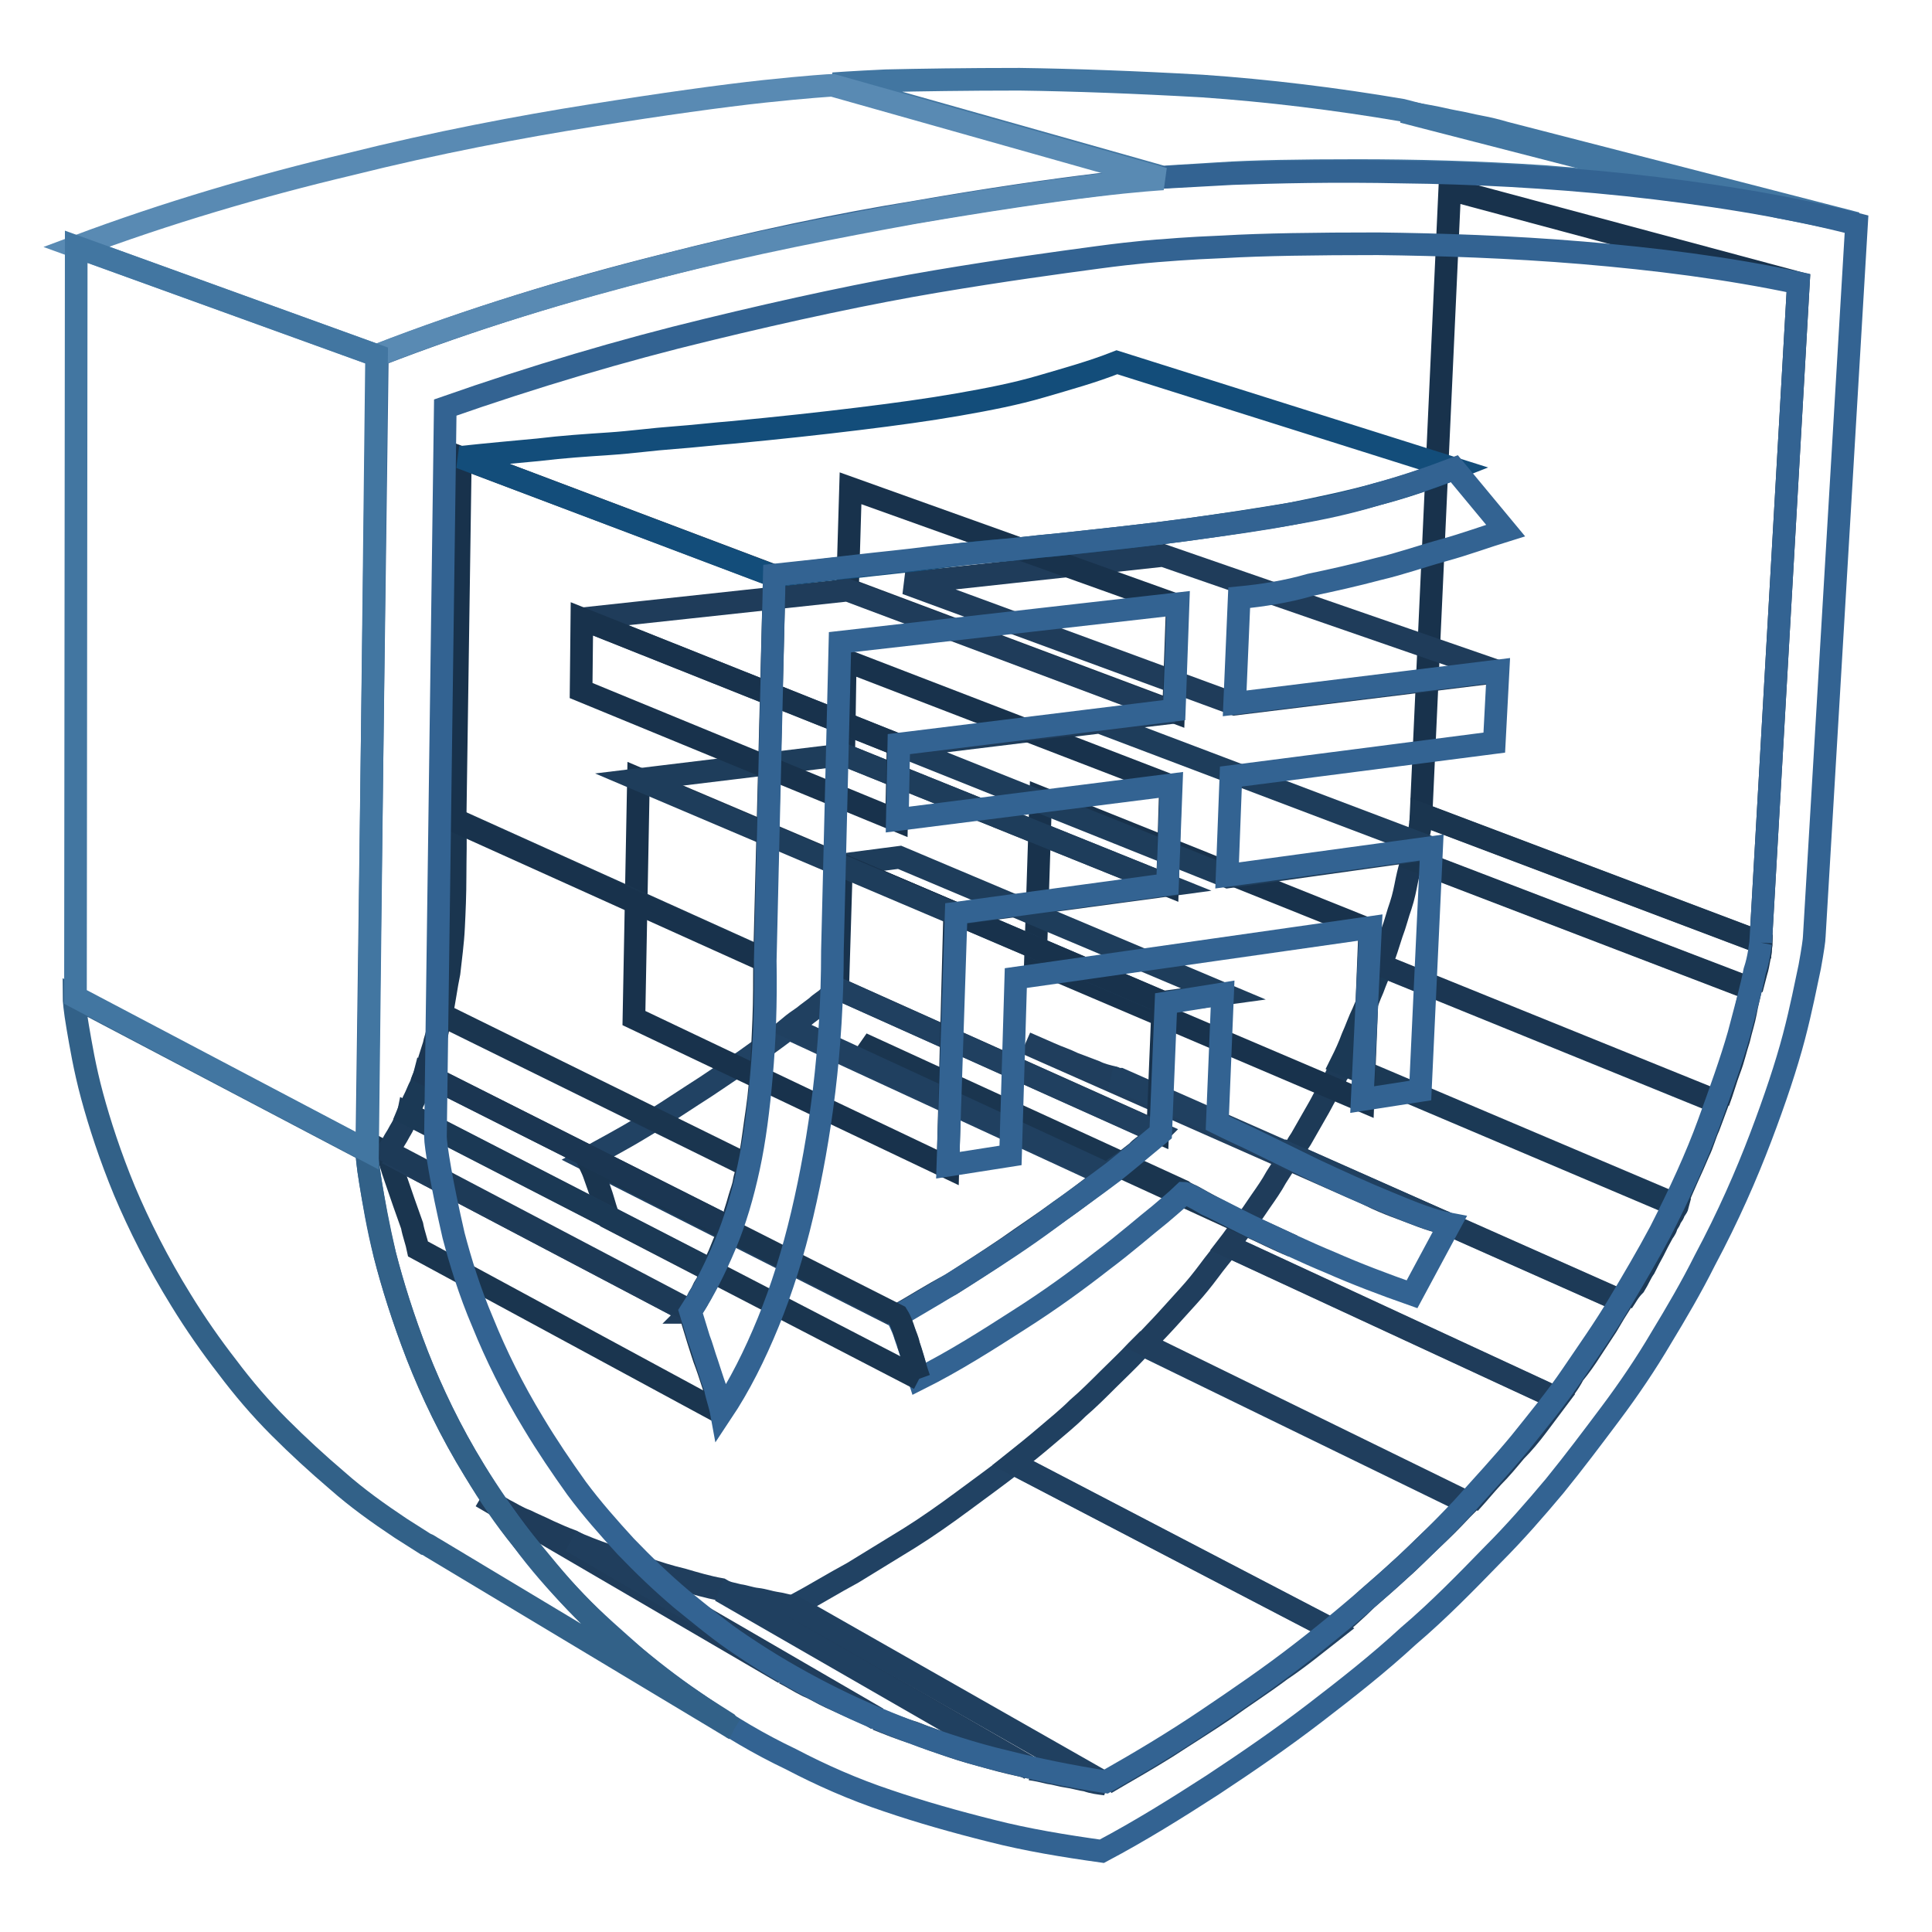
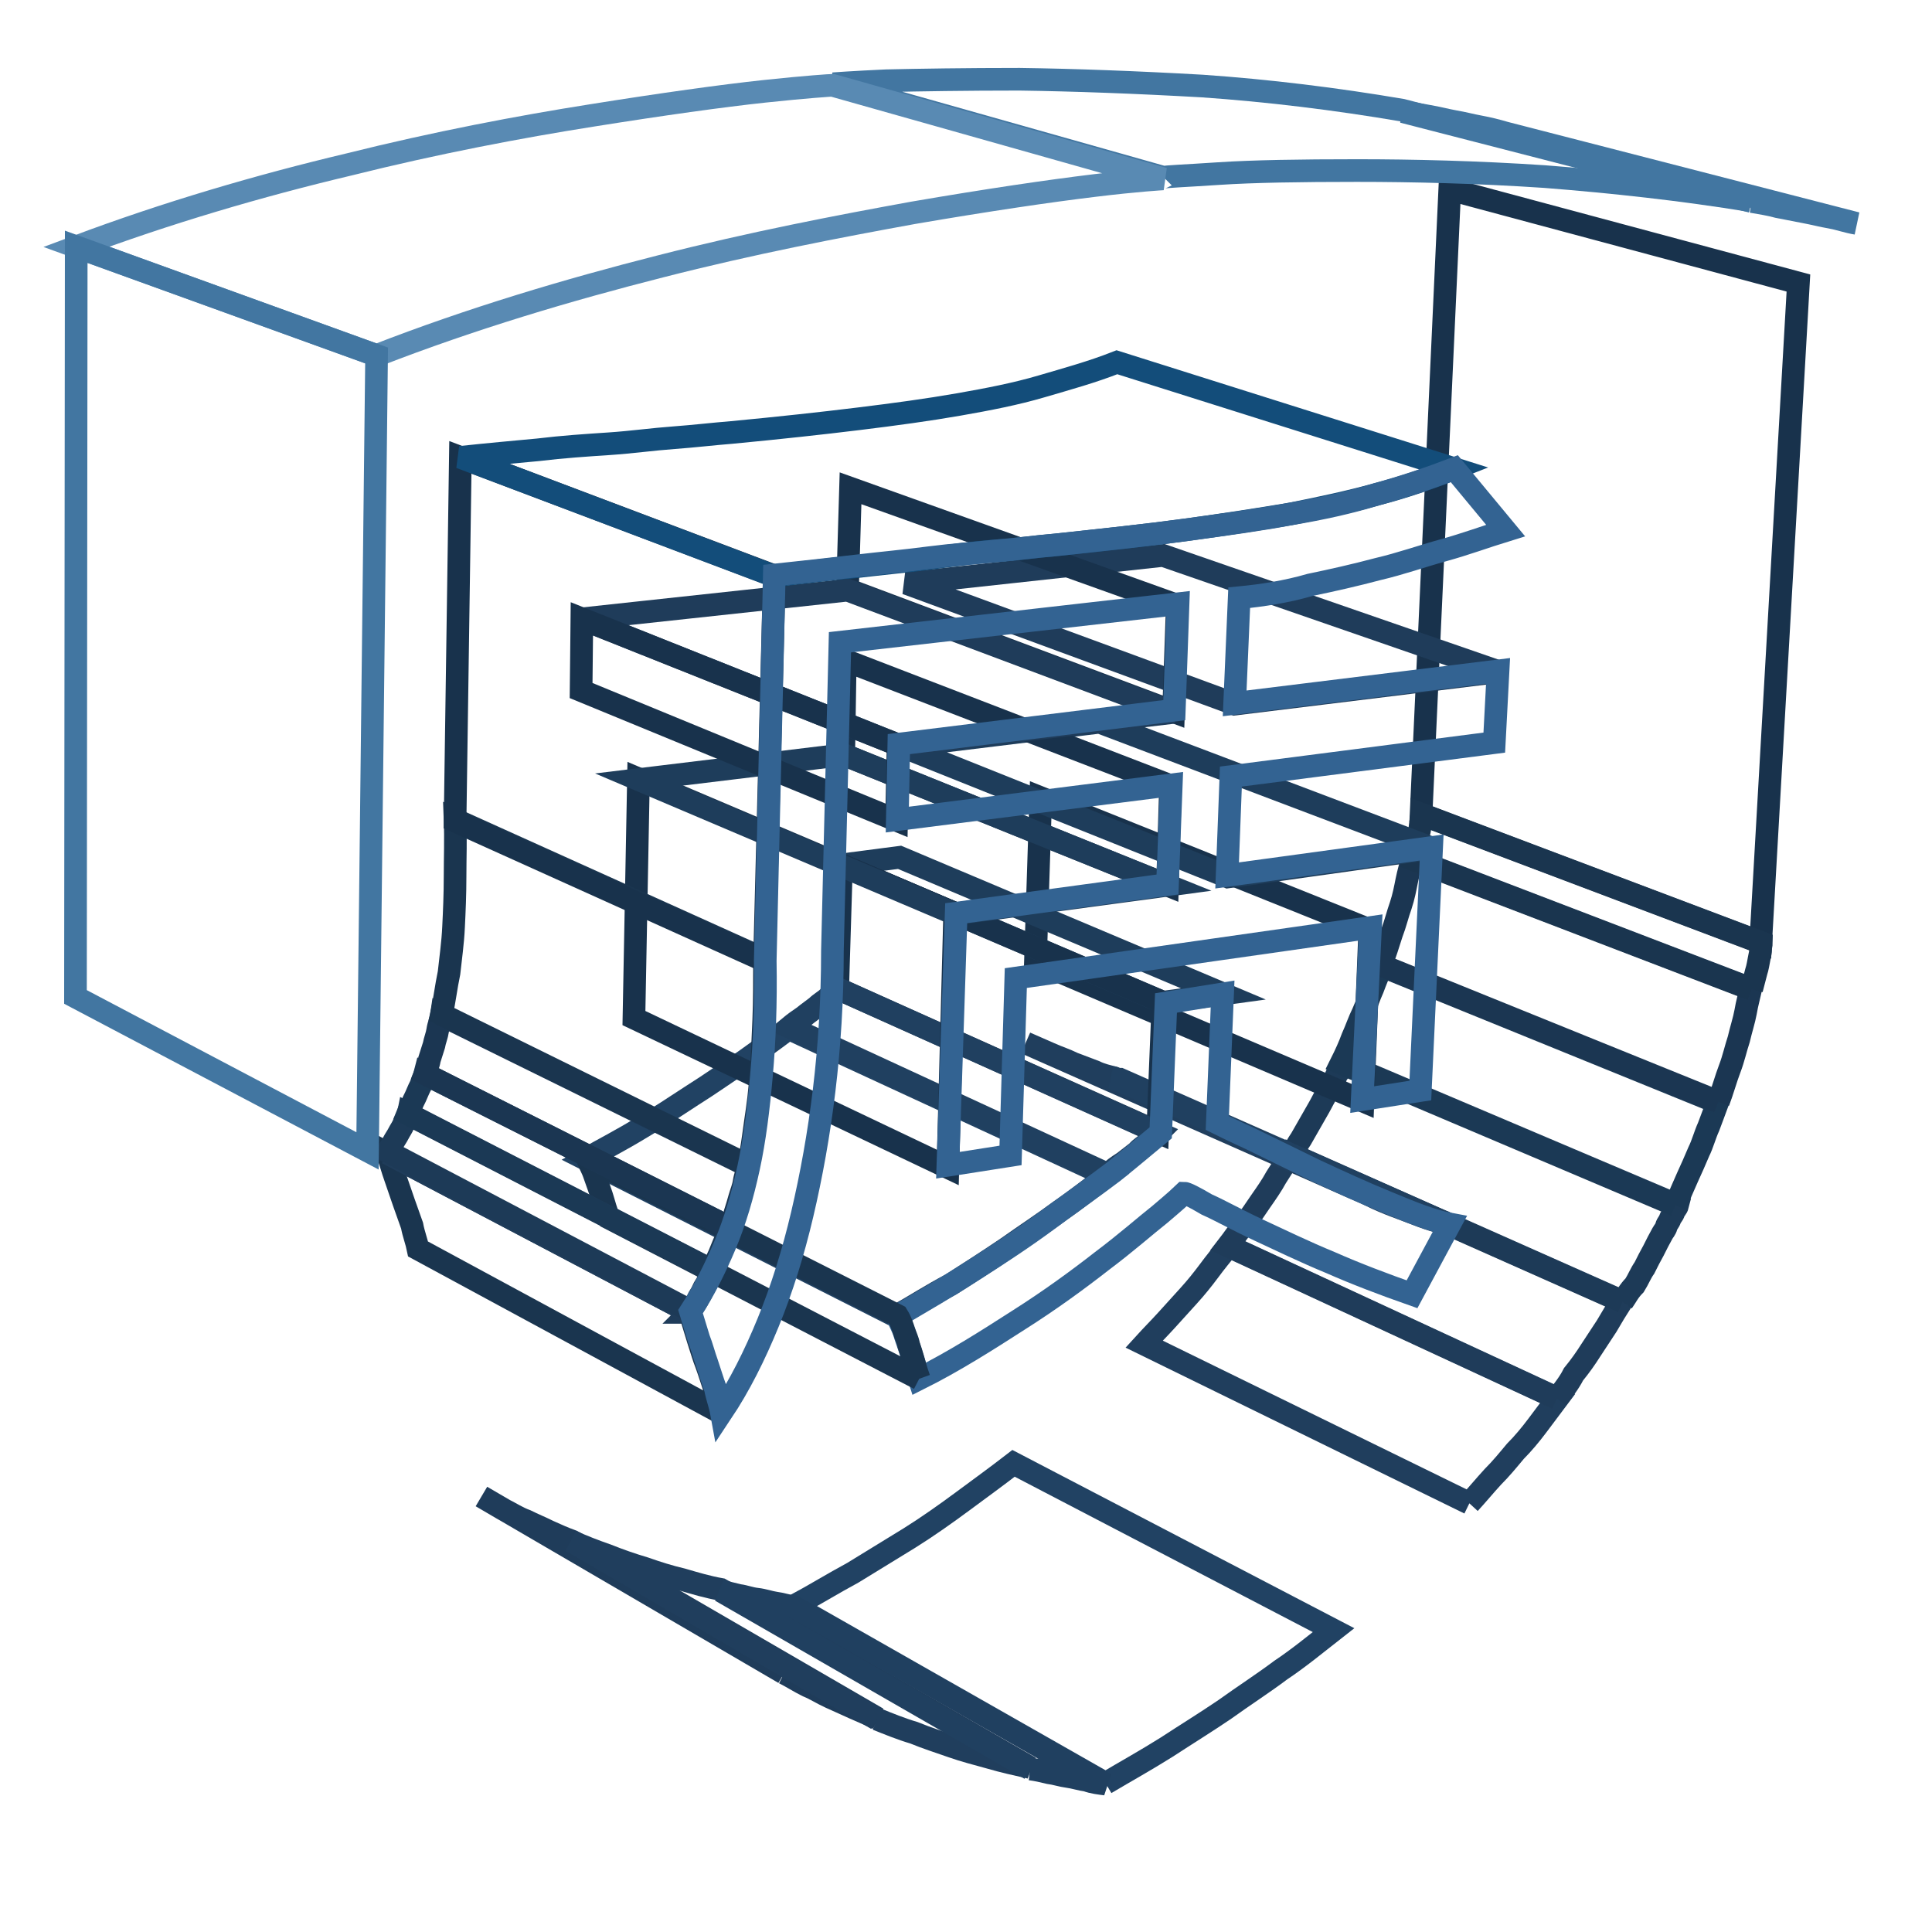
<svg xmlns="http://www.w3.org/2000/svg" version="1.1" x="0px" y="0px" viewBox="0 0 256 256" enable-background="new 0 0 256 256" xml:space="preserve">
  <g>
    <path stroke-width="3" fill-opacity="0" stroke="#18324c" d="M233.3,124.9l-45-17l3.8-82.8l46.2,12.4L233.3,124.9z" />
    <path stroke-width="3" fill-opacity="0" stroke="#214263" d="M146.5,236.3l-41.3-23.5c2.6-1.4,5.2-3,7.8-4.4l7.5-4.6c2.4-1.5,4.8-3.2,7.1-4.9c2.3-1.7,4.5-3.3,6.7-5 l42.4,22.1c-2.3,1.8-4.6,3.7-7,5.3c-2.4,1.8-4.9,3.4-7.4,5.2c-2.5,1.7-5.1,3.3-7.7,5C151.9,233.2,149.2,234.7,146.5,236.3" />
-     <path stroke-width="3" fill-opacity="0" stroke="#204060" d="M176.6,216l-42.4-22.1c1.5-1.2,3-2.4,4.4-3.6c1.4-1.2,2.9-2.4,4.2-3.7c1.4-1.2,2.7-2.5,4-3.8 c1.3-1.3,2.6-2.5,3.8-3.8l0.2-0.2l0.2-0.2l0.2-0.2l0.2-0.2l43.1,21l-0.2,0.2l-0.2,0.2l-0.2,0.2l-0.2,0.2c-1.3,1.4-2.6,2.7-4,4 s-2.7,2.7-4.2,4c-1.4,1.3-2.9,2.6-4.4,3.9C179.7,213.3,178.2,214.6,176.6,216" />
    <path stroke-width="3" fill-opacity="0" stroke="#203e5d" d="M194.7,199.2l-43.1-21.1c1-1.1,2-2.1,3-3.2l2.9-3.2c1-1.1,1.8-2.1,2.7-3.3c0.8-1.1,1.8-2.3,2.6-3.3 l43.6,20.2c-0.9,1.2-1.8,2.4-2.7,3.6s-1.9,2.4-2.9,3.4c-1,1.2-1.9,2.3-3,3.4C196.7,196.9,195.8,198,194.7,199.2" />
    <path stroke-width="3" fill-opacity="0" stroke="#1f3c5a" d="M206.3,185.3l-43.6-20.2c0.7-0.9,1.4-2,2.3-3c0.7-0.9,1.4-2,2.1-3c0.7-1,1.4-2,2-3.1c0.7-1.1,1.3-2,1.9-3.1 l43.9,19.5c-0.7,1.1-1.3,2.1-2,3.3l-2.1,3.2c-0.7,1.1-1.4,2.1-2.3,3.2C207.9,183.3,207,184.4,206.3,185.3" />
    <path stroke-width="3" fill-opacity="0" stroke="#1d3a57" d="M215,172.5L171.1,153c0.5-0.7,0.8-1.4,1.3-2.1c0.4-0.7,0.8-1.4,1.2-2.1c0.4-0.7,0.8-1.4,1.2-2.1 c0.4-0.7,0.7-1.4,1.2-2.1c0.1-0.4,0.4-0.6,0.5-0.9c0.1-0.4,0.4-0.6,0.5-1c0.1-0.4,0.4-0.6,0.5-0.9c0.1-0.4,0.4-0.6,0.5-0.9 l44.3,18.8c-0.1,0.4-0.4,0.6-0.5,0.9c-0.1,0.4-0.4,0.6-0.5,0.9c-0.1,0.4-0.4,0.6-0.5,1c-0.1,0.4-0.4,0.7-0.5,0.9 c-0.4,0.7-0.8,1.5-1.2,2.3c-0.4,0.7-0.8,1.5-1.2,2.3c-0.5,0.7-0.8,1.5-1.3,2.3C215.8,171.1,215.5,171.8,215,172.5" />
    <path stroke-width="3" fill-opacity="0" stroke="#1b3955" d="M222,159.7l-44.3-18.8c0.6-1.2,1.1-2.3,1.5-3.4c0.5-1.1,0.9-2.3,1.4-3.3c0.5-1.1,0.8-2.1,1.3-3.2 c0.4-1.1,0.8-2,1.2-3l44.5,18.1c-0.4,1.1-0.8,2.1-1.2,3.2c-0.5,1.1-0.8,2.3-1.3,3.3c-0.5,1.2-1,2.3-1.5,3.4S222.6,158.3,222,159.7" />
    <path stroke-width="3" fill-opacity="0" stroke="#1b3652" d="M227.7,146l-44.7-18.1c0.5-1.4,1-2.9,1.4-4.2c0.5-1.3,0.8-2.6,1.2-3.7c0.4-1.2,0.6-2.3,0.8-3.3 s0.5-2,0.7-2.9l44.9,17.2c-0.2,0.9-0.5,1.9-0.7,3.1c-0.2,1.1-0.6,2.3-0.9,3.6c-0.4,1.2-0.7,2.6-1.2,3.9S228.3,144.4,227.7,146" />
    <path stroke-width="3" fill-opacity="0" stroke="#1a354f" d="M232.1,131.1l-44.9-17.2c0.1-0.8,0.4-1.5,0.5-2.1l0.4-1.8c0.1-0.5,0.1-1,0.2-1.3c0-0.4,0.1-0.6,0.1-0.8 l45,17c0,0.2-0.1,0.5-0.1,0.8c0,0.4-0.1,0.8-0.2,1.3c-0.1,0.5-0.2,1.2-0.4,1.8C232.5,129.6,232.3,130.3,232.1,131.1" />
    <path stroke-width="3" fill-opacity="0" stroke="#203e5d" d="M179.1,157.3l-43.2-19.1l3.2,1.4c1.1,0.5,2.1,0.8,3.1,1.3l2.9,1.1c0.8,0.4,1.7,0.6,2.5,0.8L191,162 c-0.7-0.2-1.7-0.5-2.5-0.8l-2.9-1.1c-1.1-0.4-2.1-0.8-3.2-1.3C181.4,158.3,180.3,157.8,179.1,157.3" />
    <path stroke-width="3" fill-opacity="0" stroke="#204060" d="M191,162l-43.5-19.2c0.1,0,0.1,0,0.2,0.1c0.1,0,0.1,0,0.2,0.1h0.5l43.5,19.2h-0.2c-0.1,0-0.1,0-0.2-0.1 c-0.1,0-0.1,0-0.2-0.1H191" />
    <path stroke-width="3" fill-opacity="0" stroke="#18324c" d="M180.6,145.9l-43.4-18.5l0.7-21.7l43.6,17.5L180.6,145.9z" />
-     <path stroke-width="3" fill-opacity="0" stroke="#1a354f" d="M171.3,165.1l-42.9-19.7c-1.9-1-3.8-1.8-5.5-2.6c-1.7-0.8-3.1-1.5-4.4-2.3c-1.2-0.6-2.3-1.2-3-1.5 c-0.7-0.4-1.2-0.6-1.3-0.7l42.5,19.5c0.1,0.1,0.6,0.4,1.3,0.7c0.7,0.4,1.8,1,3.1,1.7c1.3,0.7,2.7,1.4,4.5,2.3 C167.4,163.3,169.3,164.3,171.3,165.1" />
    <path stroke-width="3" fill-opacity="0" stroke="#1e3d5b" d="M162.7,116.2l-43.2-17.3l26.2-3.2l44.1,16.7L162.7,116.2z M154.1,132.8l-42.6-18.2l7.7-1l42.9,18.1 L154.1,132.8z" />
    <path stroke-width="3" fill-opacity="0" stroke="#18324c" d="M153.4,150L111,131l0.5-16.4l42.6,18.2L153.4,150z" />
    <path stroke-width="3" fill-opacity="0" stroke="#1f3c5a" d="M163.6,93.3l-43.5-16l34-3.7L198.6,89L163.6,93.3z" />
    <path stroke-width="3" fill-opacity="0" stroke="#18324c" d="M154.7,117.3l-42.9-17.3l0.2-12.5l43.1,16.6L154.7,117.3z" />
    <path stroke-width="3" fill-opacity="0" stroke="#1f3c5a" d="M103.9,221.7l-40.1-23.4c1,0.6,1.9,1.1,2.9,1.7c1,0.5,1.9,1.1,3,1.5c1,0.5,2,0.9,3,1.4 c1.1,0.5,2,0.9,3.1,1.3l40.5,23.5l-3.2-1.4c-1.1-0.5-2-0.9-3.1-1.4s-2-1.1-3-1.5C105.8,222.8,104.9,222.2,103.9,221.7" />
    <path stroke-width="3" fill-opacity="0" stroke="#203e5d" d="M116.2,227.8l-40.5-23.6c1.5,0.7,3.1,1.3,4.8,1.9c1.5,0.6,3.2,1.2,4.9,1.7c1.7,0.6,3.3,1.1,5,1.5 c1.7,0.5,3.4,1,5.1,1.3l41,23.6c-1.8-0.4-3.6-0.8-5.3-1.3c-1.8-0.5-3.4-0.9-5.1-1.5c-1.7-0.6-3.3-1.1-5-1.8 C119.4,229.1,117.7,228.4,116.2,227.8" />
    <path stroke-width="3" fill-opacity="0" stroke="#204060" d="M136.5,234.4l-41-23.6c0.8,0.2,1.5,0.4,2.4,0.6c0.8,0.1,1.5,0.4,2.4,0.5s1.7,0.4,2.4,0.5 c0.8,0.1,1.7,0.4,2.5,0.5l41.3,23.5c-0.8-0.1-1.7-0.2-2.5-0.5c-0.8-0.1-1.7-0.4-2.5-0.5s-1.7-0.4-2.5-0.5 C138.2,234.7,137.3,234.5,136.5,234.4" />
    <path stroke-width="3" fill-opacity="0" stroke="#214263" d="M118.7,174.4l-41.1-20.8c2.3-1.3,4.8-2.6,7.1-4c2.4-1.4,4.8-3,7.1-4.5c2.4-1.5,4.6-3.1,6.8-4.5 c2.1-1.5,4.2-3,5.9-4.3l42.2,19.5c-1.9,1.4-4,3.1-6.2,4.6c-2.3,1.7-4.6,3.2-7,4.9c-2.5,1.7-5,3.3-7.5,4.9 C123.5,171.5,121.2,173,118.7,174.4" />
    <path stroke-width="3" fill-opacity="0" stroke="#204060" d="M146.8,155.6l-42.2-19.5c0.6-0.5,1.3-1,1.9-1.4c0.6-0.5,1.2-0.9,1.7-1.3c0.5-0.5,1.1-0.8,1.5-1.2 c0.5-0.4,1-0.8,1.3-1.2l42.5,19.1c-0.4,0.4-0.8,0.8-1.3,1.2c-0.5,0.5-1.1,0.8-1.5,1.3l-1.8,1.4C148.1,154.5,147.4,155,146.8,155.6" />
    <path stroke-width="3" fill-opacity="0" stroke="#336392" d="M162,131.7l-0.7,17.1c0.2,0.1,1.8,0.9,4.2,2c2.3,1.1,5.3,2.6,8.6,4.2c3.2,1.5,6.7,3.1,9.9,4.4 c3.1,1.3,5.9,2.4,8.1,2.8l-5,9.3c-3.7-1.3-7.4-2.7-10.8-4.2c-3.4-1.4-6.7-3-9.5-4.3s-5.1-2.6-6.9-3.4c-1.7-1-2.7-1.5-3-1.5 c-0.2,0.2-1.3,1.2-3.2,2.8c-1.9,1.5-4.5,3.8-7.7,6.2c-3.2,2.5-6.9,5.2-11,7.8c-4.2,2.7-8.6,5.5-13.2,7.8l-0.8-2.5 c-0.2-0.7-0.4-1.3-0.6-1.9c-0.2-0.6-0.4-1.1-0.6-1.8c-0.2-0.6-0.6-1.3-0.9-2.1c3.2-1.9,6.7-3.9,10.1-6.1c3.3-2.1,6.8-4.4,9.9-6.7 c3.1-2.3,6.1-4.4,8.6-6.3c2.5-2,4.6-3.8,6.3-5.2l0.7-17.2L162,131.7L162,131.7z" />
    <path stroke-width="3" fill-opacity="0" stroke="#1a354f" d="M121.8,182.7l-41.1-21.3c-0.4-0.9-0.6-1.8-0.8-2.4c-0.2-0.7-0.4-1.2-0.6-1.8s-0.4-1.1-0.6-1.7 c-0.2-0.6-0.6-1.3-0.9-2l41.1,20.8c0.5,0.8,0.7,1.5,0.9,2.1c0.2,0.6,0.5,1.2,0.6,1.8c0.2,0.6,0.4,1.2,0.6,1.9 C121.2,180.8,121.4,181.6,121.8,182.7" />
    <path stroke-width="3" fill-opacity="0" stroke="#18324c" d="M155.5,94.3l-43.2-16.2l0.4-13.4L156,80.2L155.5,94.3z M125.6,154.7L84,134.9l0.6-31.7l41.9,17.8 L125.6,154.7z" />
    <path stroke-width="3" fill-opacity="0" stroke="#1e3d5b" d="M126.5,121.1l-41.9-17.8l27.2-3.3l42.9,17.3L126.5,121.1z" />
    <path stroke-width="3" fill-opacity="0" stroke="#1a354f" d="M95.5,187.2l-40.1-21.7c-0.2-1-0.6-2-0.8-3.1c-0.4-1.1-0.7-2-1.1-3.1l-1.1-3.2c-0.4-1.1-0.7-2.3-1.1-3.3 l40.1,21.1l1.1,3.6c0.4,1.2,0.7,2.3,1.1,3.3c0.4,1.1,0.7,2.1,1.1,3.3C94.9,185.2,95.3,186.3,95.5,187.2" />
    <path stroke-width="3" fill-opacity="0" stroke="#4276a1" d="M154.2,23.5l-43.9-12.4c0.1,0,2.7-0.2,7.1-0.4c4.4-0.1,10.5-0.2,17.7-0.2c7.2,0.1,15.4,0.4,24.2,0.9 c8.7,0.6,17.7,1.7,26.5,3.2L232,26.6c-9.1-1.5-18.4-2.5-27.3-3.2c-9-0.6-17.5-0.8-24.9-0.8c-7.5,0-13.8,0.1-18.3,0.4 C157,23.3,154.3,23.4,154.2,23.5" />
    <path stroke-width="3" fill-opacity="0" stroke="#4276a1" d="M232.1,26.7l-46.2-11.9c1.2,0.2,2.3,0.4,3.4,0.6c1.2,0.2,2.3,0.5,3.4,0.7c1.2,0.2,2.3,0.5,3.4,0.7 c1.1,0.2,2.3,0.5,3.3,0.8L246,29.6c-1.2-0.2-2.3-0.6-3.4-0.8c-1.2-0.2-2.3-0.5-3.4-0.7l-3.6-0.7C234.5,27.1,233.3,26.9,232.1,26.7" />
    <path stroke-width="3" fill-opacity="0" stroke="#1f3c5a" d="M119,98.7L77.1,82l35.2-3.8l43.2,16.2L119,98.7z" />
    <path stroke-width="3" fill-opacity="0" stroke="#18324c" d="M118.8,108.7L77,91.5l0.1-9.5L119,98.7L118.8,108.7z" />
    <path stroke-width="3" fill-opacity="0" stroke="#1f3c5a" d="M91.4,173.9l-40.1-21.1L91.4,173.9C91.5,173.8,91.5,173.8,91.4,173.9C91.5,173.8,91.5,173.8,91.4,173.9 C91.5,173.8,91.5,173.8,91.4,173.9C91.5,173.9,91.4,173.9,91.4,173.9" />
    <path stroke-width="3" fill-opacity="0" stroke="#1d3a57" d="M91.5,173.7l-40.1-21.1c0.2-0.4,0.5-0.8,0.7-1.2c0.2-0.4,0.5-0.8,0.7-1.2c0.2-0.4,0.5-0.8,0.7-1.3 c0.2-0.5,0.5-0.8,0.6-1.3l40.4,20.8c-0.2,0.5-0.5,0.9-0.7,1.3c-0.2,0.5-0.5,0.8-0.7,1.3c-0.2,0.5-0.5,0.8-0.7,1.3 C92.1,172.8,91.7,173.3,91.5,173.7" />
    <path stroke-width="3" fill-opacity="0" stroke="#1b3955" d="M94.4,168.4l-40.4-20.8c0.2-0.5,0.4-0.8,0.6-1.3c0.2-0.5,0.4-0.8,0.6-1.3c0.2-0.5,0.4-0.9,0.6-1.3 c0.1-0.5,0.4-1,0.5-1.4l40.5,20.4c-0.1,0.5-0.4,1-0.6,1.4s-0.4,0.9-0.6,1.4c-0.2,0.5-0.4,1-0.6,1.4C94.9,167.5,94.7,168,94.4,168.4 " />
    <path stroke-width="3" fill-opacity="0" stroke="#1b3652" d="M96.8,162.7l-40.5-20.4c0.2-0.6,0.5-1.2,0.6-1.9c0.2-0.6,0.4-1.3,0.6-1.9c0.1-0.6,0.4-1.3,0.5-2 s0.4-1.3,0.5-2l40.6,20c-0.1,0.7-0.4,1.4-0.5,2.1c-0.1,0.7-0.4,1.4-0.6,2.1c-0.2,0.7-0.4,1.4-0.6,2C97.3,161.4,97.1,162,96.8,162.7 " />
    <path stroke-width="3" fill-opacity="0" stroke="#1a354f" d="M99.1,154.4l-40.6-20c0.4-1.8,0.6-3.6,1-5.5c0.2-1.9,0.5-3.9,0.6-6.1c0.1-2,0.2-4.3,0.2-6.7 c0-2.4,0.1-4.9,0-7.5l41,18.5c0,2.7,0,5.5-0.1,8c-0.1,2.5-0.2,4.9-0.4,7.1c-0.1,2.3-0.4,4.4-0.7,6.4 C99.8,150.7,99.6,152.6,99.1,154.4" />
    <path stroke-width="3" fill-opacity="0" stroke="#18324c" d="M101.3,127.3l-41-18.5L61,60.6l41.6,15.7L101.3,127.3z" />
    <path stroke-width="3" fill-opacity="0" stroke="#134d7a" d="M102.5,76.3L61,60.6c3.7-0.4,7.1-0.7,10.3-1c3.3-0.4,6.4-0.6,9.4-0.8c3-0.2,5.8-0.6,8.6-0.8 c2.7-0.2,5.2-0.5,7.7-0.7c6.3-0.6,11.8-1.2,16.7-1.8c4.9-0.6,9.3-1.2,13.3-1.9c4-0.7,7.6-1.4,11-2.4c3.4-1,6.7-1.9,10-3.2 l44.7,14.1c-3.3,1.3-6.8,2.5-10.3,3.4c-3.6,1-7.4,1.8-11.4,2.6c-4.2,0.7-8.7,1.4-13.8,2.1c-5.1,0.7-10.8,1.3-17.3,2 c-2.5,0.2-5.2,0.6-8,0.8c-2.9,0.2-5.7,0.6-8.8,1c-3.1,0.4-6.3,0.7-9.7,1.1C109.9,75.4,106.3,75.9,102.5,76.3" />
-     <path stroke-width="3" fill-opacity="0" stroke="#336392" d="M154.2,23.5c0.1,0,3.6-0.2,9.1-0.5c5.6-0.2,13.4-0.4,22.6-0.2c9,0.1,19.1,0.6,29.6,1.7 c10.2,1.1,20.8,2.7,30.5,5.2l-5.6,94.4c0,0.4-0.2,1.8-0.6,4c-0.5,2.3-1.1,5.5-2.1,9.3s-2.5,8.3-4.4,13.3c-1.9,5-4.3,10.5-7.4,16.3 c-1.8,3.6-3.8,7-5.8,10.3c-2,3.4-4.3,6.8-6.7,10c-2.4,3.2-4.8,6.4-7.4,9.6c-2.6,3.1-5.3,6.2-8.2,9.1c-3.6,3.7-7.2,7.4-11.2,10.8 c-3.9,3.6-8.1,6.9-12.4,10.2c-4.3,3.3-8.8,6.4-13.5,9.5c-4.8,3.1-9.6,6.1-14.7,8.8c-5-0.7-9.9-1.5-14.6-2.7 c-4.8-1.2-9.4-2.5-13.8-4c-4.5-1.5-8.8-3.4-12.8-5.5c-4.2-2-8.1-4.3-11.8-6.9c-3-2-5.9-4.2-8.7-6.5c-2.7-2.4-5.5-4.8-8-7.4 c-2.5-2.6-4.9-5.3-7.1-8.3c-2.3-3-4.3-5.9-6.3-9.1c-3.2-5.2-5.7-10.5-7.6-15.3c-1.9-4.9-3.3-9.4-4.3-13.3c-1-3.9-1.5-7.2-1.9-9.6 s-0.5-3.9-0.5-4.2L50,47.1c12.6-4.9,25.4-8.8,37.8-11.9c12.1-3.1,23.5-5.5,33.5-7.1c9.7-1.7,18.1-2.9,23.9-3.6 C150.6,23.8,154.1,23.5,154.2,23.5L154.2,23.5z M233.3,124.9l5-87.4c-9.4-2-19.1-3.2-28.6-4c-9.6-0.8-18.9-1.1-27.1-1.2 c-8.3,0-15.3,0.1-20.4,0.4c-5.1,0.2-8.2,0.5-8.3,0.5s-3.2,0.2-8.4,0.9c-5.2,0.7-12.6,1.7-21.5,3.2c-8.9,1.5-19.2,3.7-30.3,6.4 c-11.2,2.7-23,6.2-34.7,10.3l-1.3,96.6c0,0.6,0.2,2.1,0.6,4.4c0.4,2.3,1,5.2,1.8,8.7c0.9,3.4,2.1,7.4,3.9,11.6 c1.7,4.2,3.9,8.7,6.7,13.3c1.8,3,3.7,5.8,5.7,8.6c2,2.7,4.3,5.3,6.5,7.7c2.4,2.5,4.8,4.8,7.4,7c2.6,2.1,5.2,4.3,8.1,6.2 c3.4,2.3,7,4.4,10.7,6.3c3.7,1.9,7.6,3.6,11.6,5.1c4,1.5,8.2,2.9,12.5,3.9c4.3,1.1,8.8,2,13.3,2.7c4.6-2.6,9.1-5.3,13.4-8.2 c4.3-2.9,8.4-5.7,12.4-8.8c3.9-3,7.7-6.2,11.3-9.4s7-6.5,10.2-9.9c2.6-2.9,5.2-5.7,7.6-8.6c2.4-3,4.8-5.9,6.9-9 c2.1-3.1,4.3-6.2,6.2-9.4c1.9-3.2,3.8-6.4,5.5-9.6c2.6-5.1,4.8-9.9,6.4-14.3s3-8.3,4-11.8c0.9-3.4,1.7-6.3,2.1-8.4 C233.1,126.9,233.2,125.4,233.3,124.9" />
    <path stroke-width="3" fill-opacity="0" stroke="#336392" d="M164.2,79.2l-0.6,14l34.9-4.3l-0.5,9.5l-34.9,4.5l-0.5,13.1l27.1-3.7l-1.5,32.2l-7.7,1.2l1.1-22.8l-47,6.7 l-0.7,23.5l-8.3,1.3l1.1-33.4l28-3.8l0.5-13.2l-36.3,4.6l0.2-10l36.5-4.5l0.5-14.1l-44.8,5.1l-1,40.9c0,6.5-0.4,12.7-1.1,18.5 c-0.7,5.8-1.7,11.3-2.9,16.4c-1.2,5.1-2.7,9.9-4.5,14.3c-1.8,4.4-3.8,8.4-6.2,12c-0.2-1.1-0.6-2.1-0.8-3.2 c-0.4-1.1-0.7-2.1-1.1-3.3c-0.4-1.1-0.7-2.3-1.1-3.3l-1.1-3.6c1.8-2.8,3.3-5.8,4.6-8.9c1.3-3.1,2.3-6.5,3.1-10.2s1.3-7.7,1.7-12.2 c0.4-4.5,0.6-9.5,0.5-15.2l1.2-51.1c3.8-0.4,7.4-0.8,10.8-1.2c3.4-0.4,6.7-0.7,9.7-1.1c3.1-0.4,6.1-0.6,8.8-0.9 c2.7-0.2,5.5-0.6,8-0.8c6.5-0.7,12.2-1.3,17.3-2s9.6-1.3,13.8-2.1c4.2-0.7,7.8-1.5,11.4-2.6c3.6-1,6.9-2.1,10.3-3.4l6.8,8.2 c-2.6,0.8-5.3,1.8-8.2,2.6c-2.9,0.8-5.7,1.8-8.7,2.5c-3,0.8-6.1,1.5-9,2.1C170.5,78.4,167.3,78.9,164.2,79.2L164.2,79.2z" />
-     <path stroke-width="3" fill-opacity="0" stroke="#326188" d="M97.3,229.1l-39.8-23.9c-0.4-0.2-0.7-0.5-1.1-0.6l-1.1-0.7l-1.1-0.7l-1.1-0.7c-3-2-5.8-4-8.4-6.3 c-2.7-2.3-5.2-4.6-7.7-7.1c-2.5-2.5-4.8-5.2-6.9-8c-2.1-2.7-4.2-5.7-6.1-8.8c-3.1-5-5.6-10-7.5-14.5c-1.9-4.6-3.3-8.9-4.3-12.6 s-1.5-6.8-1.9-9.1c-0.4-2.3-0.5-3.7-0.5-4l38.8,20.4c0,0.4,0.1,1.8,0.5,4.2s1,5.7,1.9,9.6c1,3.9,2.4,8.4,4.3,13.3 c1.9,4.9,4.4,10.1,7.6,15.3c1.9,3.2,4,6.3,6.3,9.1c2.3,2.8,4.6,5.7,7.1,8.3c2.5,2.6,5.1,5.1,8,7.4c2.7,2.4,5.7,4.5,8.7,6.5l1.1,0.7 l1.1,0.7l1.1,0.7C96.6,228.7,96.9,228.9,97.3,229.1" />
    <path stroke-width="3" fill-opacity="0" stroke="#598ab3" d="M49.9,47.1L10.1,32.7c12-4.5,24.3-8.1,36.1-10.9c11.6-2.9,22.7-5,32.2-6.5c9.4-1.5,17.3-2.6,22.9-3.2 c5.6-0.6,8.9-0.8,9-0.8l43.9,12.4c-0.1,0-3.6,0.2-9.3,0.9c-5.8,0.7-14,1.9-23.9,3.6c-9.9,1.8-21.4,4-33.5,7.1 C75.3,38.4,62.5,42.2,49.9,47.1" />
    <path stroke-width="3" fill-opacity="0" stroke="#4276a1" d="M48.7,152.5L10,132.1l0.1-99.4l39.8,14.4L48.7,152.5z" />
  </g>
</svg>